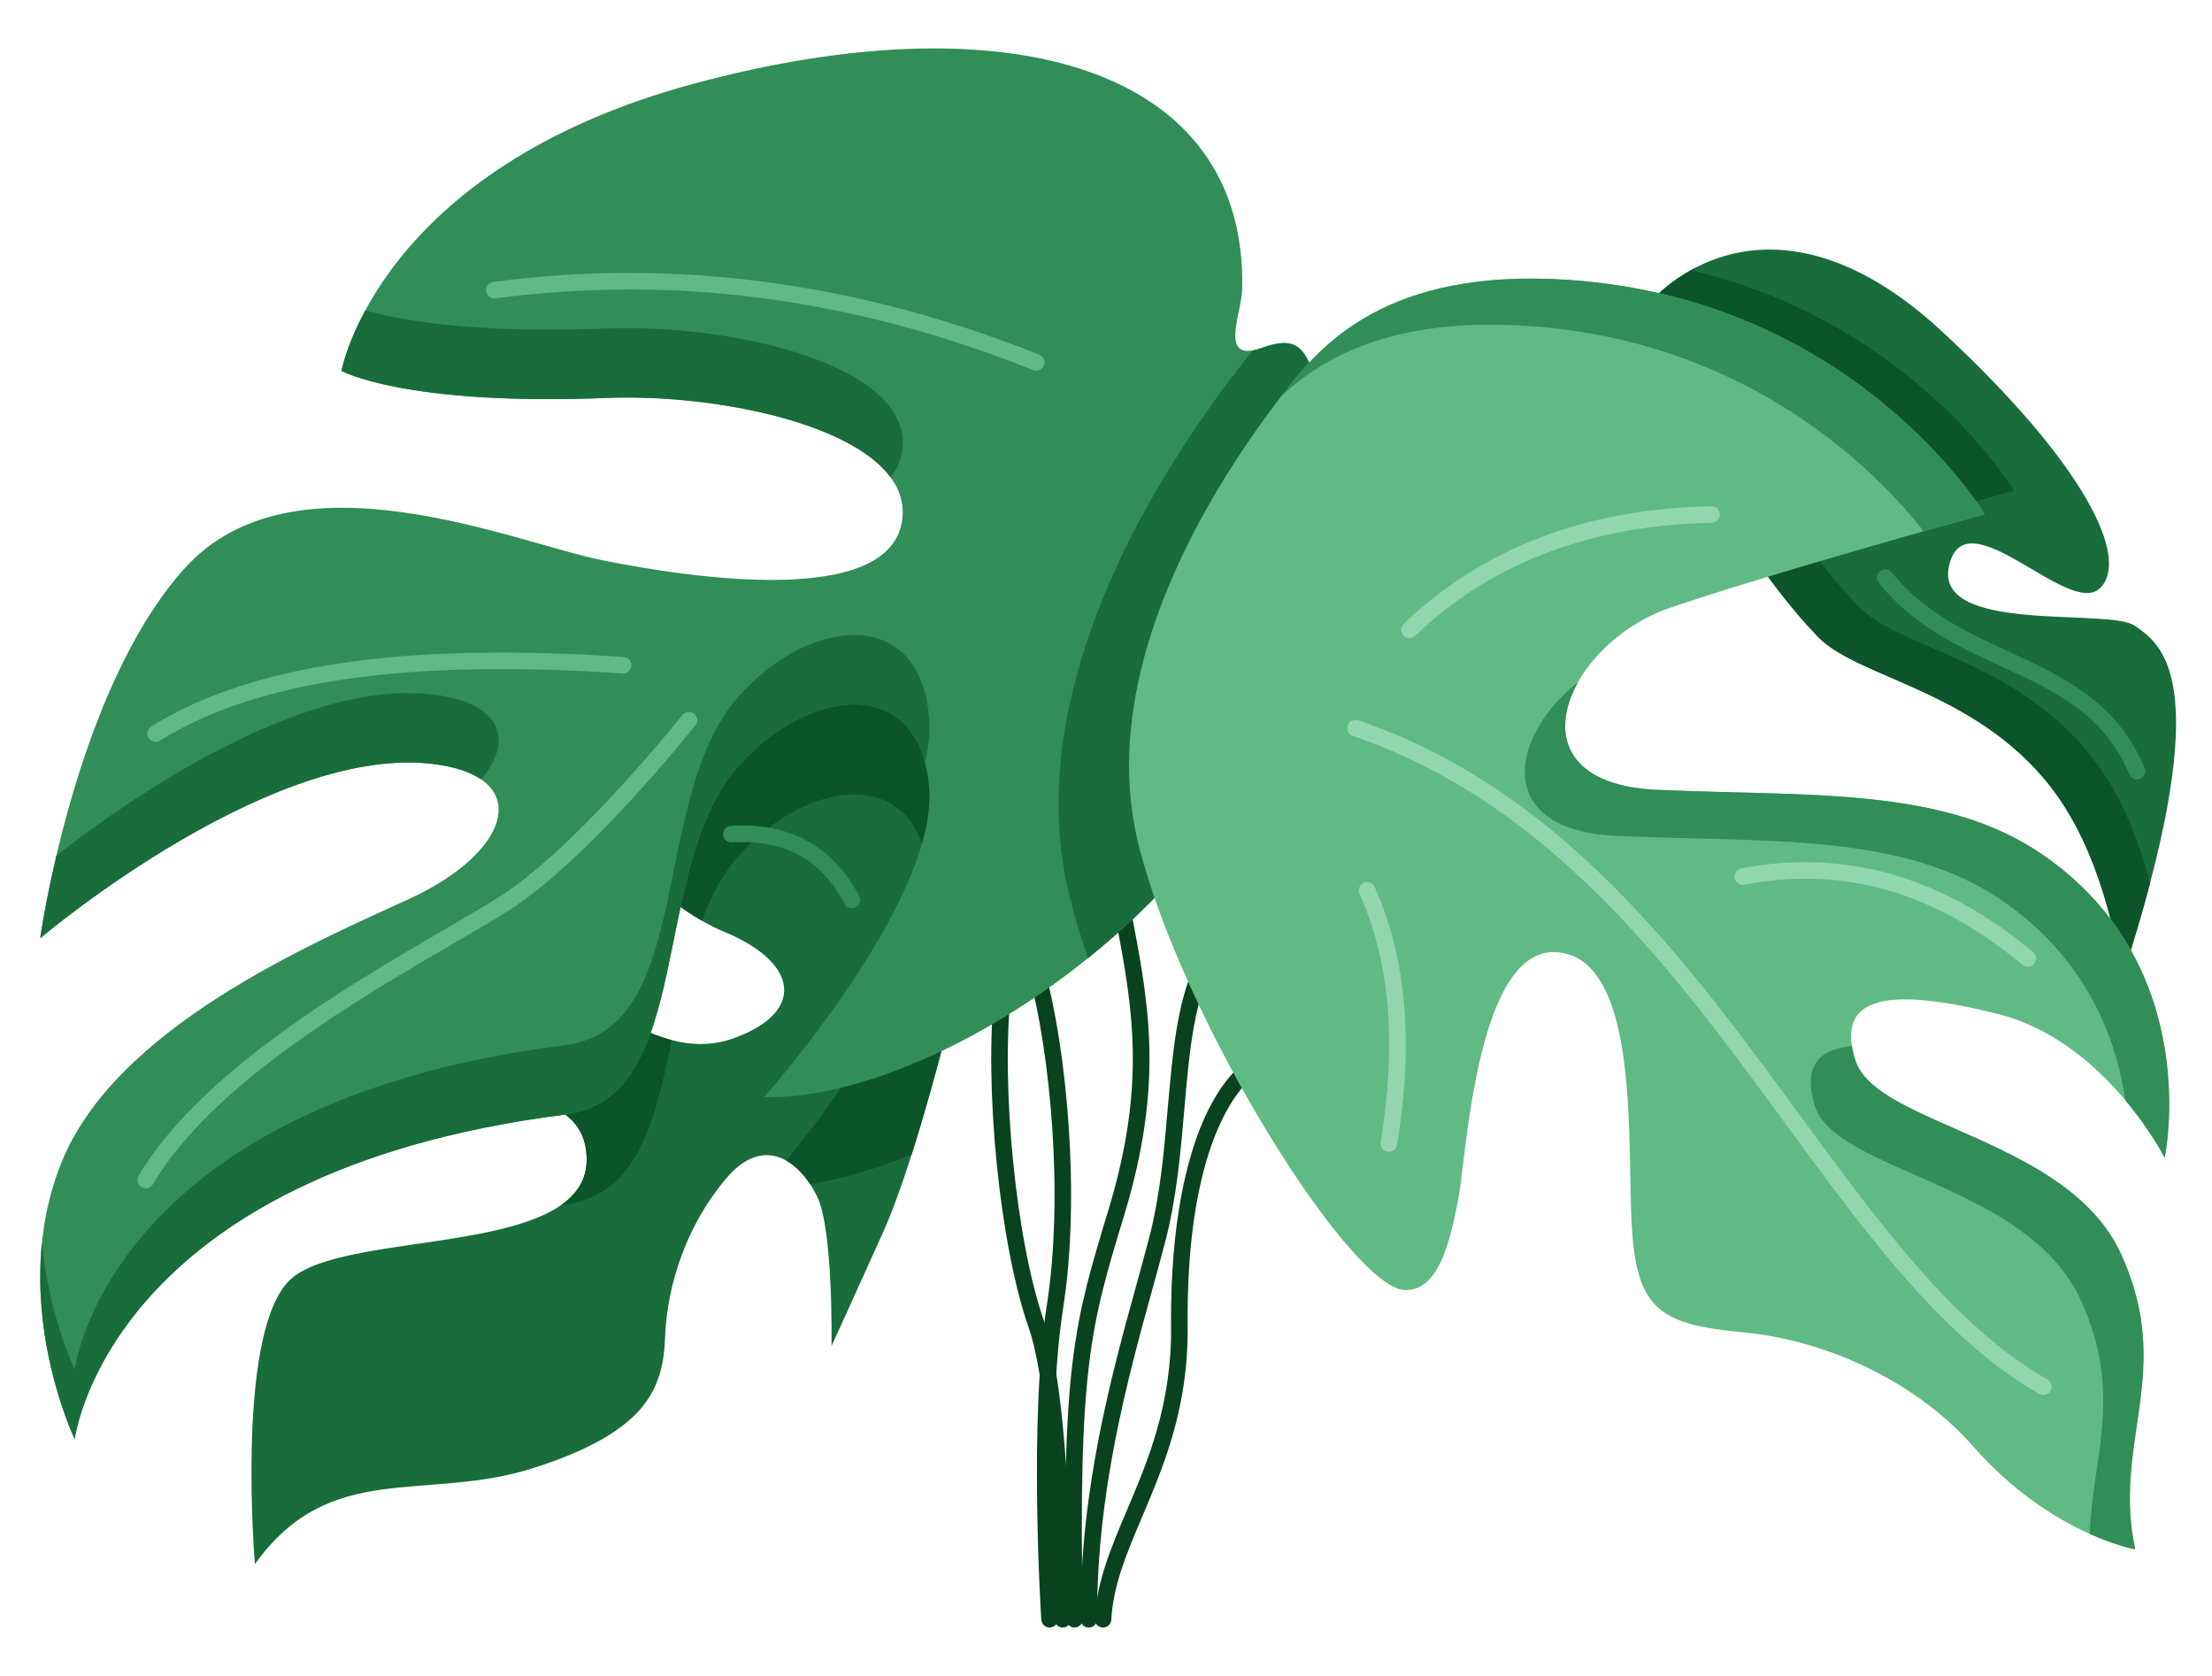
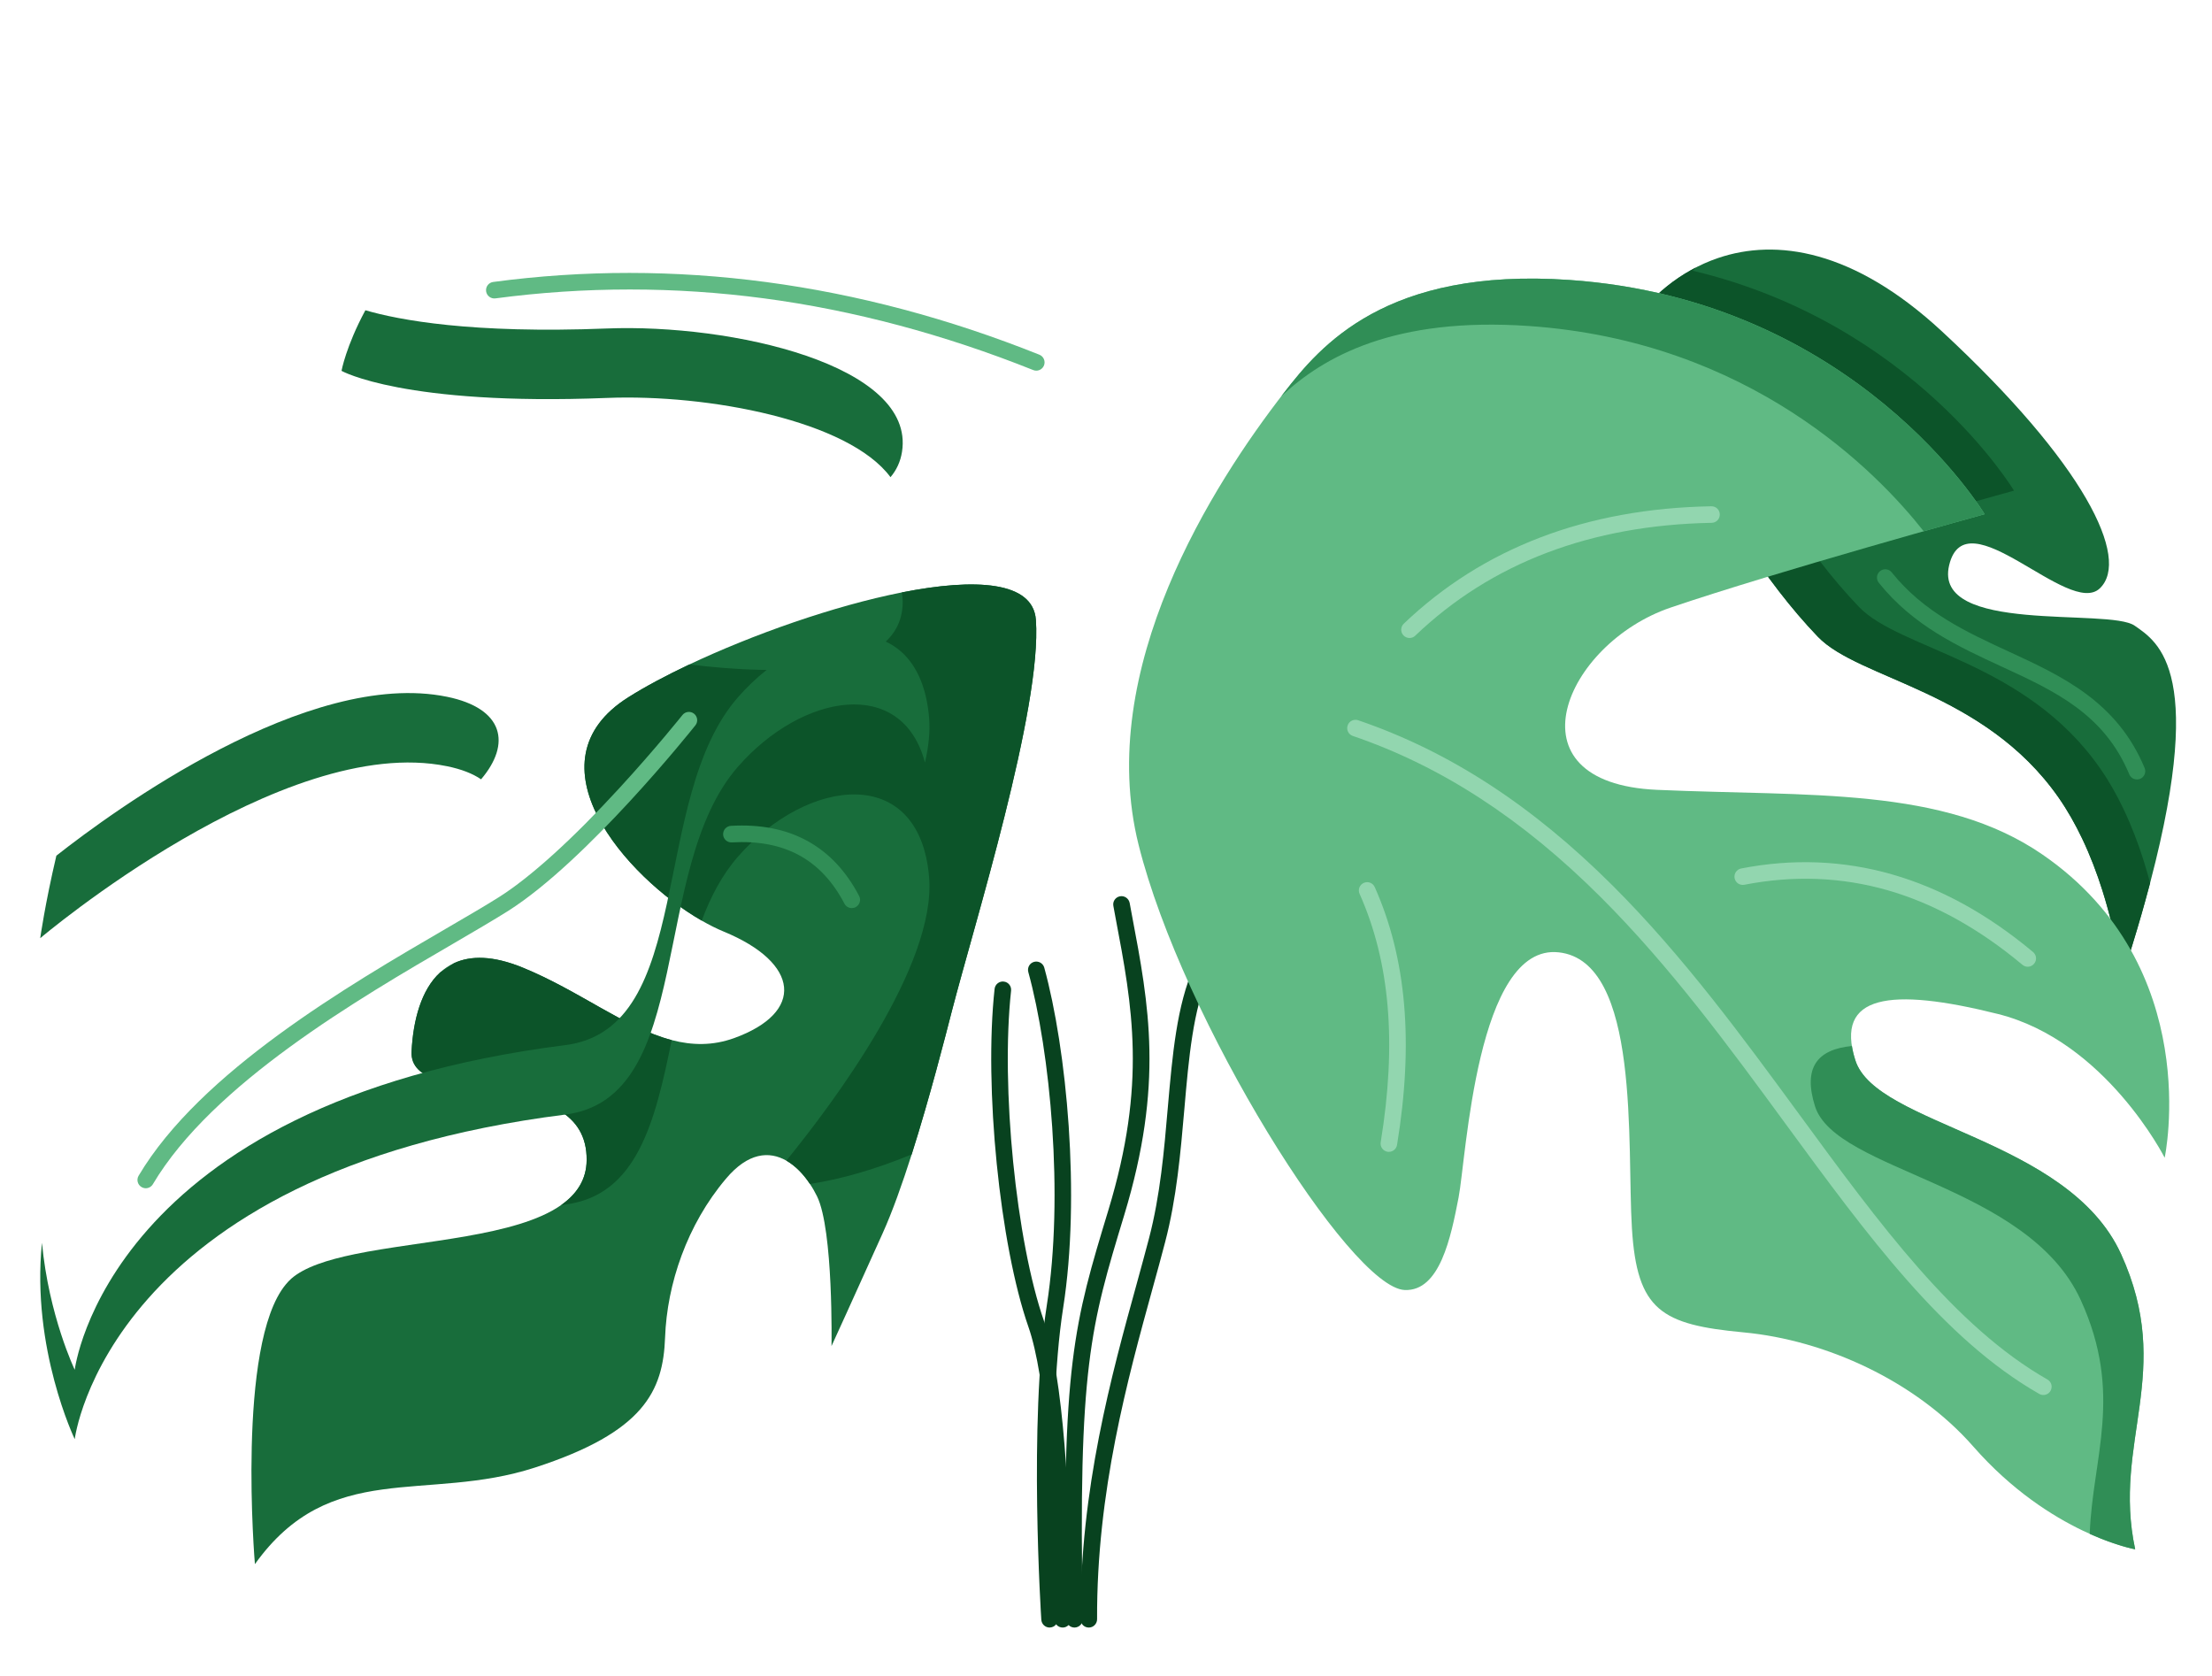
<svg xmlns="http://www.w3.org/2000/svg" width="33" height="25" viewBox="0 0 33 25" fill="none">
  <path d="M15.854 24.278C15.854 24.278 15.854 24.278 15.854 24.278C15.785 24.278 15.73 24.222 15.73 24.154C15.731 23.774 15.723 21.811 15.512 20.519C15.463 20.218 15.406 19.974 15.343 19.794C14.915 18.569 14.678 16.212 14.838 14.751C14.846 14.683 14.907 14.634 14.975 14.642C15.043 14.649 15.091 14.71 15.084 14.778C14.928 16.21 15.158 18.515 15.577 19.712C15.645 19.906 15.705 20.164 15.756 20.479C15.97 21.79 15.978 23.77 15.978 24.154C15.977 24.222 15.922 24.278 15.854 24.278Z" fill="#08421F" />
  <path d="M15.659 24.278C15.594 24.278 15.54 24.228 15.535 24.162C15.533 24.133 15.344 21.215 15.617 19.471C15.874 17.83 15.667 15.685 15.341 14.5C15.323 14.434 15.361 14.366 15.427 14.348C15.493 14.33 15.561 14.369 15.579 14.434C15.912 15.645 16.124 17.834 15.861 19.509C15.592 21.226 15.78 24.117 15.782 24.146C15.787 24.214 15.735 24.273 15.667 24.277C15.664 24.278 15.661 24.278 15.659 24.278Z" fill="#08421F" />
-   <path d="M16.456 24.278C16.454 24.278 16.451 24.278 16.449 24.278C16.381 24.274 16.328 24.216 16.332 24.147C16.363 23.588 16.581 23.072 16.813 22.526C17.127 21.787 17.482 20.949 17.471 19.786C17.454 17.964 17.815 16.561 18.463 15.936C18.513 15.888 18.591 15.89 18.638 15.939C18.686 15.988 18.684 16.066 18.635 16.114C18.352 16.387 17.695 17.292 17.718 19.784C17.73 20.998 17.364 21.861 17.041 22.622C16.808 23.171 16.607 23.645 16.579 24.161C16.576 24.227 16.521 24.278 16.456 24.278Z" fill="#08421F" />
  <path d="M16.243 24.278C16.175 24.278 16.12 24.223 16.12 24.155C16.112 22.217 16.581 20.515 16.959 19.147C17.025 18.907 17.087 18.68 17.143 18.467C17.309 17.83 17.367 17.166 17.422 16.523C17.491 15.738 17.555 14.996 17.814 14.417C17.842 14.354 17.915 14.326 17.977 14.354C18.04 14.382 18.067 14.455 18.04 14.518C17.798 15.059 17.735 15.781 17.669 16.544C17.612 17.197 17.554 17.873 17.382 18.529C17.326 18.744 17.264 18.971 17.197 19.212C16.824 20.566 16.359 22.25 16.367 24.154C16.367 24.222 16.312 24.278 16.244 24.278H16.243Z" fill="#08421F" />
  <path d="M16.03 24.278C15.963 24.278 15.908 24.224 15.906 24.156C15.834 20.362 16.025 19.734 16.535 18.053C17.11 16.159 16.894 15.016 16.643 13.693L16.61 13.514C16.597 13.447 16.641 13.383 16.708 13.37C16.775 13.357 16.84 13.402 16.853 13.469L16.886 13.647C17.143 15.002 17.364 16.172 16.772 18.125C16.27 19.778 16.082 20.397 16.154 24.152C16.155 24.22 16.101 24.276 16.032 24.278C16.031 24.278 16.031 24.278 16.03 24.278Z" fill="#08421F" />
  <path d="M14.2 15.084C14.103 15.461 13.871 16.37 13.601 17.22C13.462 17.656 13.313 18.076 13.166 18.401C12.733 19.363 12.405 20.079 12.405 20.079C12.405 20.079 12.435 18.347 12.189 17.845C12.158 17.782 12.123 17.72 12.083 17.661C11.988 17.517 11.868 17.391 11.731 17.313C11.476 17.168 11.161 17.19 10.831 17.582C10.25 18.268 9.951 19.153 9.922 19.951C9.893 20.75 9.608 21.363 7.982 21.891C6.356 22.419 4.93 21.756 3.803 23.332C3.803 23.332 3.524 20.058 4.261 19.163C4.288 19.13 4.316 19.1 4.345 19.074C4.541 18.902 4.883 18.793 5.293 18.708C6.294 18.502 7.701 18.445 8.37 17.977C8.605 17.812 8.75 17.596 8.752 17.306C8.767 15.851 6.096 16.582 6.14 15.686C6.164 15.219 6.284 14.764 6.566 14.506C6.628 14.45 6.697 14.403 6.774 14.367C7.022 14.252 7.356 14.253 7.797 14.433C8.637 14.775 9.326 15.334 10.021 15.515C10.325 15.594 10.632 15.601 10.953 15.485C12.005 15.104 11.937 14.366 10.796 13.896C10.692 13.853 10.582 13.798 10.469 13.733C9.329 13.077 7.842 11.365 9.374 10.401C9.626 10.242 9.937 10.076 10.284 9.912C11.23 9.465 12.441 9.037 13.454 8.837C14.55 8.62 15.413 8.669 15.454 9.247C15.548 10.557 14.532 13.797 14.2 15.084Z" fill="#186D3B" />
  <path d="M7.796 14.433C8.637 14.775 9.326 15.334 10.021 15.515C9.773 16.731 9.505 17.833 8.432 17.968C8.411 17.971 8.391 17.974 8.37 17.977C8.605 17.812 8.75 17.596 8.752 17.306C8.767 15.851 6.095 16.581 6.14 15.686C6.163 15.219 6.284 14.764 6.566 14.506C6.64 14.46 6.709 14.414 6.774 14.367C7.022 14.252 7.356 14.253 7.796 14.433Z" fill="#0C5429" />
  <path d="M14.2 15.084C14.103 15.462 13.871 16.37 13.601 17.22C13.07 17.439 12.556 17.589 12.083 17.661C11.988 17.517 11.868 17.391 11.731 17.313C12.43 16.455 13.97 14.4 13.861 13.085C13.719 11.389 12.049 11.593 11.012 12.776C10.776 13.045 10.603 13.373 10.469 13.733C9.329 13.077 7.842 11.365 9.374 10.401C9.626 10.242 9.937 10.076 10.284 9.912C11.663 10.078 13.308 10.07 13.457 9.116C13.472 9.019 13.47 8.926 13.454 8.837C14.55 8.62 15.413 8.669 15.454 9.247C15.548 10.557 14.532 13.797 14.2 15.084Z" fill="#0C5429" />
-   <path d="M16.231 14.293C14.595 15.612 12.729 16.396 11.397 16.368C11.397 16.368 14.002 13.439 13.861 11.742C13.719 10.046 12.049 10.251 11.012 11.433C9.675 12.957 10.378 16.379 8.433 16.626C1.594 17.491 1.115 21.468 1.115 21.468C1.115 21.468 0.105 19.368 0.914 17.348C1.721 15.328 4.65 14.076 6.104 13.409C7.559 12.743 7.939 11.69 6.67 11.43C4.217 10.927 0.6 13.995 0.6 13.995C0.6 13.995 1.115 10.299 2.752 8.481C4.388 6.663 7.68 8.097 8.993 8.359C10.306 8.622 13.255 9.066 13.457 7.774C13.659 6.481 10.911 5.862 9.053 5.936C6.022 6.055 5.095 5.531 5.095 5.531C5.095 5.531 5.64 2.522 10.346 1.25C15.053 -0.023 18.616 1.01 18.531 4.321C18.523 4.654 18.223 5.311 18.69 5.227C18.727 5.22 18.77 5.209 18.817 5.192C19.461 4.965 19.681 5.136 19.807 7.386C19.962 10.164 18.276 12.646 16.231 14.293Z" fill="#308E56" />
  <path d="M31.998 13.461C31.981 13.522 31.964 13.583 31.946 13.646C31.861 13.941 31.764 14.258 31.653 14.598C31.653 14.598 31.592 14 31.364 13.28C31.285 13.03 31.186 12.766 31.062 12.507C30.962 12.297 30.846 12.091 30.712 11.898C29.597 10.303 27.733 10.138 27.119 9.497C26.915 9.284 26.723 9.057 26.541 8.822C26.44 8.692 26.343 8.559 26.249 8.425C25.306 7.077 24.702 5.576 24.488 4.999C24.43 4.842 24.464 4.666 24.578 4.543C24.757 4.348 24.974 4.171 25.224 4.031C25.352 3.959 25.489 3.897 25.634 3.848C26.497 3.556 27.65 3.719 28.971 4.943C31.099 6.915 31.788 8.334 31.327 8.776C30.866 9.218 29.328 7.393 29.079 8.43C28.829 9.468 31.461 9.064 31.846 9.333C32.195 9.578 32.956 10.02 31.998 13.461Z" fill="#186D3B" />
  <path d="M31.98 12.837C31.901 12.588 31.802 12.323 31.678 12.064C31.578 11.854 31.462 11.648 31.327 11.456C30.213 9.861 28.349 9.695 27.734 9.054C27.531 8.842 27.338 8.615 27.156 8.379C27.108 8.317 27.061 8.254 27.015 8.191C28.487 7.748 30.046 7.319 30.046 7.319C30.046 7.319 28.553 4.824 25.253 4.038C25.269 4.021 25.285 4.005 25.302 3.989C25.275 4.003 25.249 4.016 25.224 4.031C24.974 4.171 24.757 4.348 24.578 4.543C24.464 4.666 24.43 4.842 24.488 4.999C24.702 5.577 25.306 7.077 26.249 8.425C26.343 8.559 26.44 8.692 26.541 8.822C26.723 9.058 26.915 9.284 27.119 9.497C27.733 10.138 29.597 10.303 30.712 11.898C30.846 12.091 30.962 12.297 31.062 12.507C31.186 12.766 31.285 13.031 31.364 13.28C31.592 14 31.653 14.598 31.653 14.598C31.764 14.258 31.861 13.942 31.946 13.646C31.964 13.583 31.981 13.522 31.998 13.461C32.026 13.363 32.052 13.266 32.077 13.172C32.048 13.065 32.016 12.953 31.98 12.837Z" fill="#0C5429" />
-   <path d="M19.807 7.386C19.963 10.164 18.276 12.646 16.231 14.293C16.124 13.979 16.032 13.674 15.959 13.383C15.188 10.3 17.269 7.053 18.511 5.453C18.566 5.382 18.626 5.306 18.69 5.227C18.728 5.22 18.77 5.209 18.817 5.192C19.462 4.965 19.681 5.136 19.807 7.386Z" fill="#186D3B" />
  <path d="M19.156 5.858C19.696 5.162 20.672 3.987 23.412 4.176C27.695 4.472 29.608 7.67 29.608 7.67C29.608 7.67 26.509 8.524 24.921 9.064C23.347 9.6 22.448 11.681 24.72 11.782C26.992 11.883 28.996 11.729 30.475 12.75C32.902 14.424 32.294 17.27 32.294 17.27C32.294 17.27 31.413 15.527 29.804 15.125C28.195 14.723 27.372 14.838 27.678 15.814C27.985 16.791 30.851 16.972 31.643 18.706C32.447 20.468 31.508 21.506 31.854 23.111C31.854 23.111 30.585 22.884 29.44 21.579C28.581 20.6 27.238 19.99 26.012 19.875C24.786 19.76 24.422 19.549 24.346 18.323C24.269 17.098 24.48 14.339 23.254 14.206C22.028 14.071 21.875 17.27 21.76 17.864C21.645 18.457 21.481 19.265 20.956 19.243C20.141 19.208 17.641 15.221 16.986 12.601C16.331 9.979 18.1 7.218 19.156 5.858Z" fill="#60BA84" />
  <path d="M21.028 9.517C20.995 9.517 20.963 9.504 20.939 9.479C20.891 9.43 20.893 9.351 20.942 9.304C22.123 8.175 23.666 7.585 25.531 7.552C25.6 7.551 25.656 7.605 25.657 7.673C25.658 7.742 25.604 7.798 25.535 7.799C23.735 7.832 22.247 8.398 21.113 9.483C21.09 9.506 21.059 9.517 21.028 9.517Z" fill="#92D6AF" />
  <path d="M31.881 11.627C31.832 11.627 31.786 11.599 31.766 11.551C31.391 10.648 30.649 10.306 29.863 9.944C29.213 9.644 28.542 9.334 28.029 8.693C27.986 8.639 27.995 8.561 28.048 8.519C28.102 8.476 28.18 8.485 28.222 8.538C28.698 9.134 29.343 9.431 29.967 9.719C30.761 10.085 31.582 10.464 31.995 11.456C32.021 11.519 31.991 11.592 31.928 11.618C31.913 11.624 31.896 11.627 31.881 11.627Z" fill="#308E56" />
  <path d="M30.251 14.421C30.223 14.421 30.195 14.411 30.172 14.392C29.526 13.852 28.85 13.477 28.161 13.28C27.475 13.083 26.756 13.055 26.023 13.198C25.956 13.211 25.891 13.167 25.878 13.1C25.865 13.033 25.909 12.968 25.976 12.955C27.518 12.655 28.983 13.074 30.331 14.202C30.383 14.246 30.39 14.324 30.346 14.376C30.322 14.405 30.287 14.421 30.251 14.421Z" fill="#92D6AF" />
  <path d="M20.72 17.182C20.714 17.182 20.707 17.182 20.7 17.181C20.633 17.17 20.587 17.106 20.598 17.039C20.84 15.563 20.737 14.351 20.283 13.333C20.255 13.271 20.283 13.197 20.346 13.17C20.408 13.142 20.481 13.17 20.509 13.232C20.983 14.295 21.092 15.553 20.842 17.079C20.832 17.139 20.78 17.182 20.72 17.182Z" fill="#92D6AF" />
  <path d="M12.707 13.546C12.663 13.546 12.62 13.522 12.598 13.48C12.252 12.819 11.703 12.52 10.918 12.566C10.85 12.57 10.792 12.518 10.788 12.45C10.784 12.382 10.836 12.323 10.904 12.319C11.783 12.268 12.427 12.62 12.817 13.365C12.849 13.426 12.825 13.5 12.765 13.532C12.746 13.542 12.727 13.546 12.707 13.546Z" fill="#308E56" />
  <path d="M2.174 17.725C2.153 17.725 2.131 17.719 2.111 17.707C2.053 17.673 2.033 17.597 2.068 17.538C2.989 15.987 5.196 14.701 6.656 13.851C6.968 13.669 7.237 13.513 7.446 13.381C7.916 13.083 8.538 12.521 9.242 11.754C9.778 11.171 10.177 10.671 10.181 10.666C10.223 10.613 10.301 10.604 10.354 10.646C10.408 10.689 10.417 10.767 10.374 10.82C10.309 10.902 8.756 12.845 7.578 13.59C7.365 13.724 7.094 13.882 6.781 14.065C5.342 14.902 3.169 16.168 2.281 17.664C2.258 17.703 2.217 17.725 2.174 17.725Z" fill="#60BA84" />
-   <path d="M2.322 11.066C2.28 11.066 2.24 11.046 2.217 11.009C2.18 10.951 2.198 10.874 2.256 10.838C3.724 9.917 6.03 9.577 9.304 9.8C9.372 9.804 9.424 9.863 9.419 9.932C9.414 10 9.355 10.051 9.287 10.046C6.067 9.827 3.81 10.155 2.387 11.048C2.367 11.06 2.344 11.066 2.322 11.066Z" fill="#60BA84" />
  <path d="M15.46 5.529C15.445 5.529 15.429 5.526 15.414 5.52C14.082 4.988 12.732 4.628 11.401 4.451C10.07 4.274 8.721 4.274 7.391 4.451C7.323 4.46 7.261 4.412 7.252 4.345C7.243 4.277 7.29 4.215 7.358 4.206C10.062 3.845 12.803 4.21 15.506 5.291C15.569 5.316 15.6 5.388 15.575 5.451C15.555 5.5 15.509 5.529 15.46 5.529Z" fill="#60BA84" />
  <path d="M22.81 4.863C20.809 4.725 19.75 5.314 19.113 5.913C19.128 5.895 19.142 5.876 19.156 5.858C19.696 5.162 20.672 3.987 23.412 4.176C27.695 4.472 29.608 7.67 29.608 7.67C29.608 7.67 29.243 7.771 28.699 7.925C28.003 7.041 26.11 5.091 22.81 4.863Z" fill="#308E56" />
  <path d="M31.854 23.111C31.854 23.111 31.581 23.063 31.176 22.881C31.216 21.742 31.683 20.797 31.042 19.393C30.25 17.659 27.384 17.478 27.077 16.501C26.898 15.931 27.105 15.654 27.628 15.603C27.638 15.669 27.655 15.739 27.679 15.814C27.985 16.791 30.852 16.972 31.643 18.706C32.447 20.468 31.509 21.506 31.854 23.111Z" fill="#308E56" />
-   <path d="M32.294 17.27C32.294 17.27 32.093 16.872 31.707 16.412C31.57 15.476 31.125 14.301 29.873 13.437C28.394 12.416 26.39 12.569 24.119 12.469C22.261 12.386 22.523 10.98 23.542 10.177C23.127 10.915 23.328 11.72 24.72 11.782C26.992 11.883 28.996 11.729 30.474 12.75C32.902 14.424 32.294 17.27 32.294 17.27Z" fill="#308E56" />
  <path d="M30.484 20.809C30.463 20.809 30.442 20.804 30.423 20.793C28.993 19.978 27.853 18.422 26.646 16.775C25.8 15.62 24.925 14.426 23.886 13.388C22.713 12.216 21.501 11.428 20.182 10.978C20.117 10.956 20.083 10.886 20.105 10.821C20.127 10.756 20.197 10.722 20.262 10.744C21.618 11.206 22.86 12.014 24.061 13.213C25.114 14.264 25.994 15.466 26.846 16.628C28.037 18.254 29.161 19.789 30.545 20.578C30.605 20.612 30.625 20.687 30.591 20.747C30.569 20.787 30.527 20.809 30.484 20.809Z" fill="#92D6AF" />
  <path d="M0.6 13.995C0.6 13.995 0.67 13.491 0.841 12.764C1.689 12.097 4.595 9.969 6.67 10.394C7.518 10.568 7.629 11.095 7.177 11.625C7.054 11.541 6.886 11.474 6.67 11.43C4.217 10.927 0.6 13.995 0.6 13.995Z" fill="#186D3B" />
  <path d="M5.095 5.532C5.095 5.532 5.162 5.163 5.451 4.628C5.951 4.774 7.037 4.98 9.054 4.9C10.911 4.827 13.659 5.445 13.457 6.738C13.434 6.887 13.374 7.013 13.285 7.118C12.66 6.273 10.563 5.876 9.054 5.936C6.022 6.056 5.095 5.532 5.095 5.532Z" fill="#186D3B" />
  <path d="M13.861 10.707C13.878 10.914 13.854 11.139 13.799 11.375C13.459 10.085 11.967 10.344 11.012 11.434C9.675 12.958 10.378 16.38 8.433 16.626C1.594 17.491 1.115 21.468 1.115 21.468C1.115 21.468 0.465 20.116 0.626 18.539C0.729 19.63 1.115 20.433 1.115 20.433C1.115 20.433 1.594 16.456 8.433 15.59C10.378 15.344 9.675 11.922 11.012 10.398C12.049 9.215 13.719 9.01 13.861 10.707Z" fill="#186D3B" />
</svg>